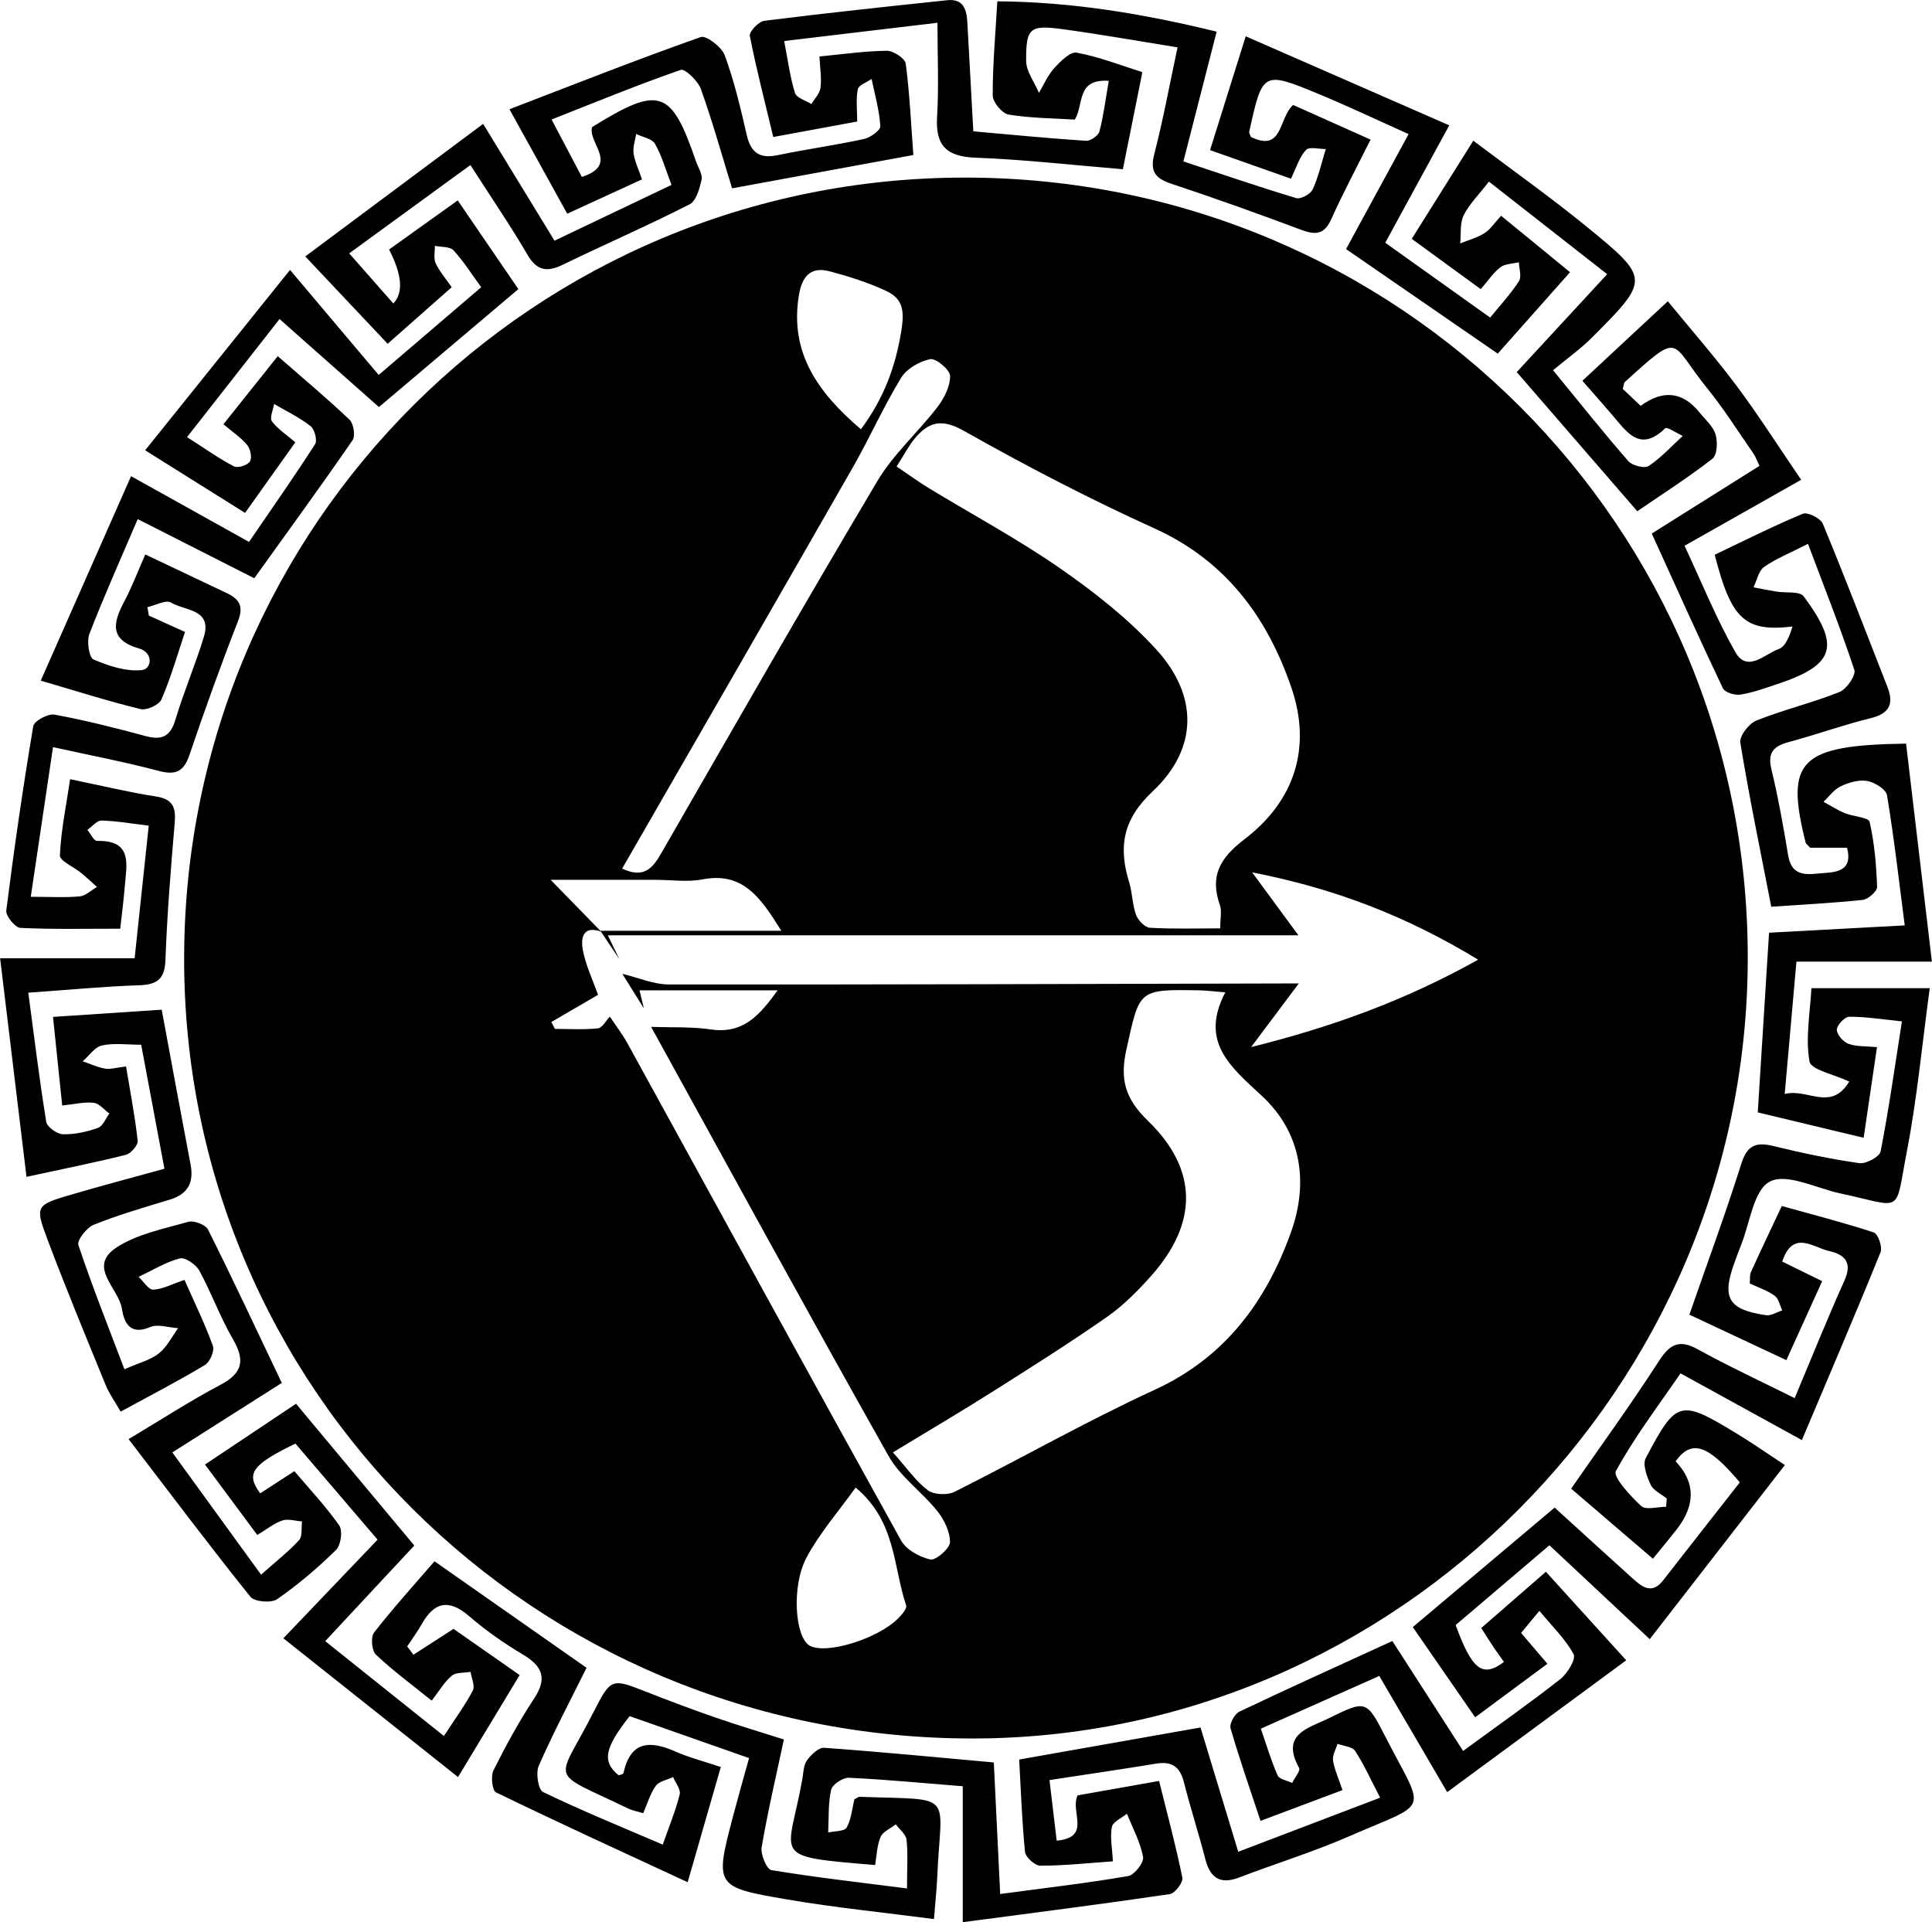
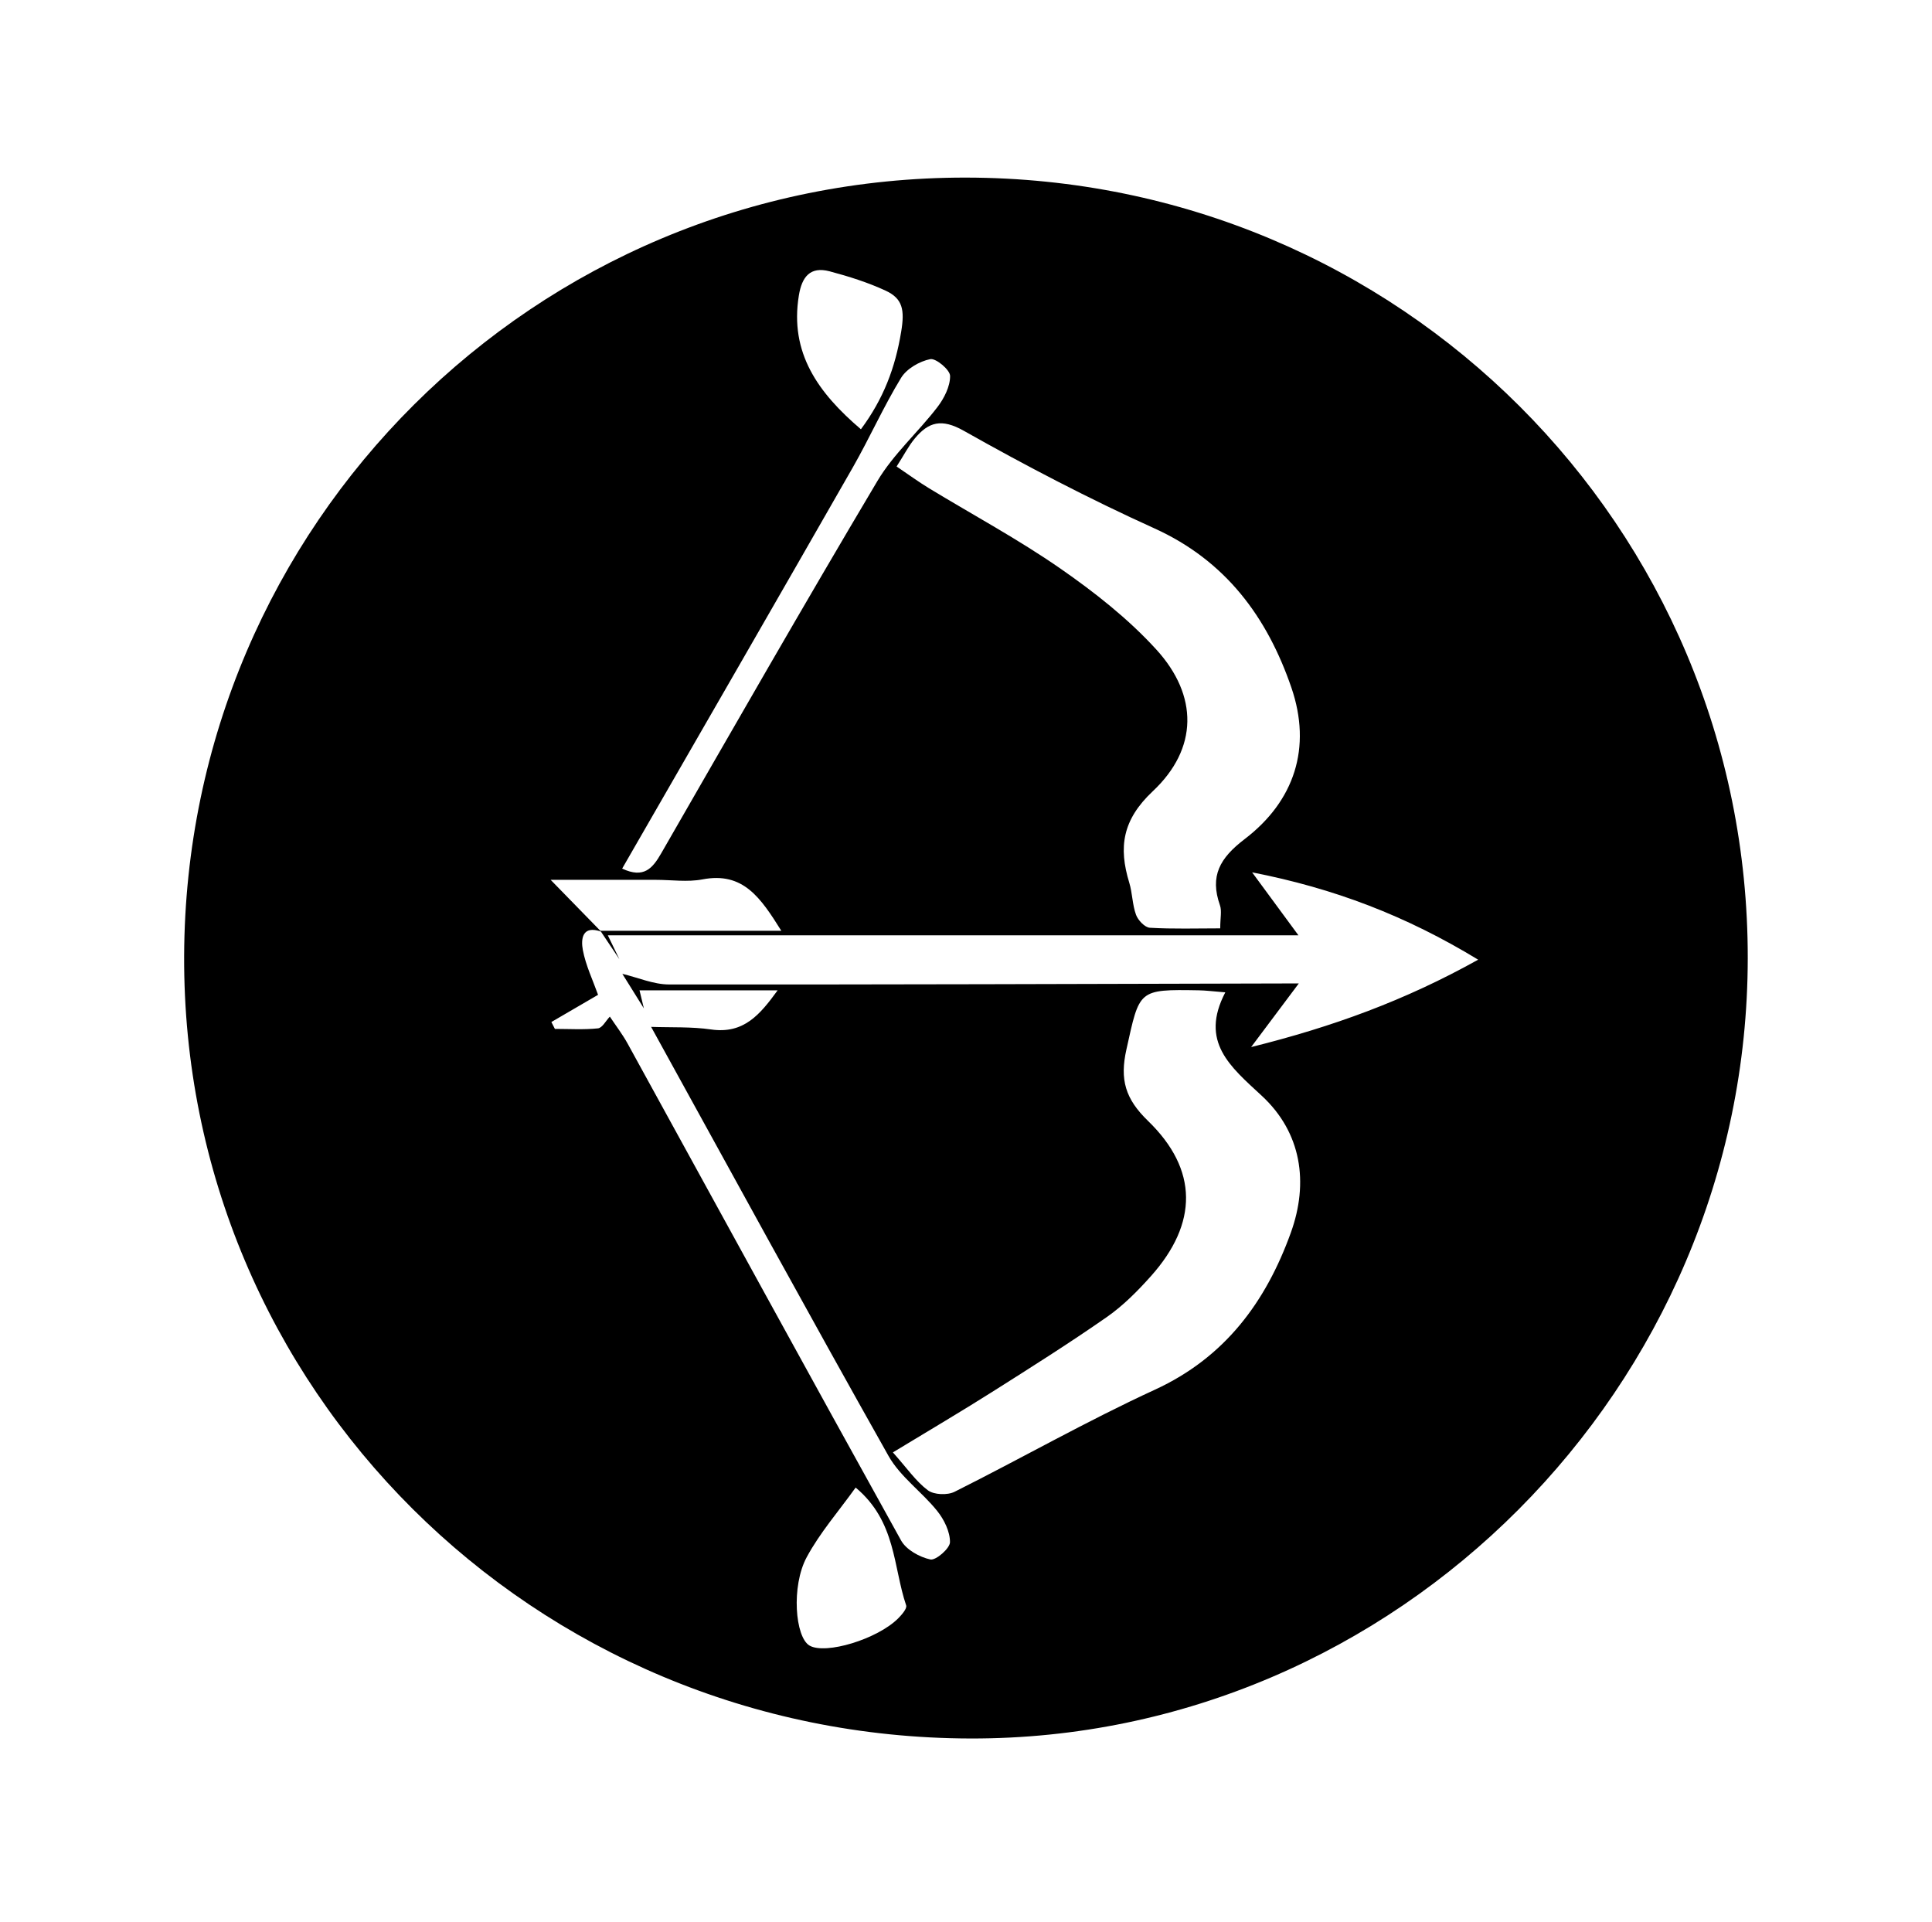
<svg xmlns="http://www.w3.org/2000/svg" viewBox="0 0 350.86 349.08" data-sanitized-data-name="Layer 2" data-name="Layer 2" id="Layer_2">
  <defs>
    <style>
      .cls-1 {
        fill: #000;
        stroke-width: 0px;
      }
    </style>
  </defs>
  <g data-sanitized-data-name="Layer 1" data-name="Layer 1" id="Layer_1-2">
    <g id="k7LYmD.tif">
      <g>
-         <path d="M26.36,81.77c8.88-11.05,17.03-21.19,26.31-32.75,6,7.1,11.02,13.05,16.1,19.07,6.87-5.87,12.52-10.7,18.62-15.93-1.7-2.32-3.17-4.68-5.03-6.7-.65-.71-2.23-.57-3.39-.81.03,1.06-.26,2.25.14,3.14.67,1.46,1.78,2.72,2.92,4.37-3.86,3.4-7.56,6.67-11.63,10.27-4.84-5.13-9.46-10.03-14.96-15.86,10.9-8.13,21.33-15.9,32.3-24.07,4.64,7.59,8.67,14.18,12.96,21.21,7.04-3.36,13.89-6.62,21.25-10.13-1.03-2.67-1.73-5.22-3-7.46-.53-.94-2.24-1.21-3.42-1.79-.18,1.17-.62,2.37-.47,3.5.19,1.43.87,2.8,1.52,4.75-4.45,2.04-8.74,4.01-13.57,6.23-3.41-6.17-6.58-11.89-10.49-18.97,12.13-4.66,23.36-9.1,34.74-13.11.99-.35,3.81,1.81,4.36,3.32,1.71,4.66,2.86,9.53,3.97,14.38.73,3.23,2.29,4.45,5.63,3.75,5.21-1.08,10.5-1.81,15.7-2.94,1.15-.25,3-1.59,2.95-2.33-.18-2.88-1-5.71-1.58-8.57-.87.61-2.33,1.09-2.5,1.85-.38,1.73-.12,3.6-.12,5.88-4.88.9-9.55,1.76-15.24,2.81-1.5-6.25-3.06-12.26-4.26-18.36-.15-.75,1.6-2.61,2.62-2.74,11.05-1.39,22.14-2.57,33.22-3.74,3.01-.32,3.54,1.75,3.67,4.11.34,6.45.71,12.9,1.08,19.7,6.95.61,13.7,1.28,20.47,1.72.8.05,2.23-.93,2.43-1.69.74-2.82,1.1-5.74,1.7-9.2-5.95-.41-4.48,4.28-6.17,7.04-3.83-.24-7.98-.25-12.02-.91-1.17-.19-2.88-2.25-2.89-3.46-.02-5.45.48-10.91.84-17.11,13.53.1,26.48,2.24,39.83,5.51-2.04,7.95-3.96,15.44-6.04,23.56,6.97,2.31,13.69,4.62,20.5,6.67.8.24,2.6-.74,2.98-1.58,1.06-2.32,1.62-4.87,2.38-7.34-1.23.02-3.01-.46-3.59.16-1.18,1.26-1.71,3.12-2.74,5.23-4.87-1.72-9.48-3.35-14.69-5.19,2.16-6.9,4.17-13.3,6.48-20.67,12.69,5.55,24.63,10.78,36.96,16.17-4.2,7.71-7.9,14.49-11.62,21.32,6.56,4.68,12.62,9.01,19.05,13.59,1.79-2.2,3.71-4.26,5.22-6.59.53-.81.04-2.28,0-3.45-1.13.27-2.49.25-3.34.89-1.29.97-2.21,2.41-3.59,3.99-4.11-3-8.1-5.91-12.53-9.14,3.6-5.74,7.1-11.31,11.18-17.82,7.1,5.36,13.97,10.22,20.47,15.52,11.67,9.52,11.61,9.67,1.12,20.19-2.1,2.11-4.57,3.86-7.11,5.97,5,6.1,9.22,11.41,13.67,16.51.71.82,2.96,1.38,3.7.88,2.27-1.51,4.15-3.59,6.18-5.45-1.09-.51-2.86-1.71-3.17-1.41-4.57,4.46-6.95.73-9.56-2.32-1.61-1.88-3.26-3.74-5.49-6.29,5.04-4.69,9.98-9.29,15.51-14.44,4.16,5.08,8.51,10.03,12.45,15.3,3.98,5.32,7.55,10.94,11.77,17.12-7.16,4.05-14.01,7.93-21.18,11.98,3.1,6.6,5.74,13.21,9.24,19.33,2.18,3.81,5.36.3,7.85-.57,1.28-.45,2.01-2.46,2.51-4.09-8.59,1-11.13-1.26-14.12-13.04,5.21-2.48,10.52-5.16,15.99-7.44.85-.36,3.22.81,3.63,1.79,4.06,9.81,7.86,19.73,11.73,29.62,1.22,3.11.41,4.87-3.06,5.72-5,1.23-9.87,2.99-14.85,4.33-2.72.73-3.88,1.87-3.15,4.91,1.24,5.16,2.18,10.4,3.04,15.64.71,4.31,3.9,3.4,6.57,3.23,2.48-.16,5.19-.58,4.13-4.59h-6.7c-.43-.49-.77-.7-.83-.97-3.73-14.91-1.12-17.65,18.25-17.94,1.53,12.89,3.07,25.9,4.69,39.59h-24.6c-.71,8.03-1.38,15.57-2.13,24.04,4.14-1.1,8.39,3.29,11.72-2.26-2.77-1.31-6.96-2.14-7.22-3.65-.75-4.26.11-8.81.35-13.31h21.49c-1.4,10.27-2.29,19.98-4.13,29.51-2.28,11.8-.45,10.25-12.08,7.77-4.36-.93-9.74-3.75-12.82-2.16-2.99,1.54-3.63,7.62-5.3,11.7-.38.92-.7,1.86-1.05,2.8-2.47,6.61-1.27,8.76,5.65,9.77.92.13,1.96-.56,2.95-.87-.45-.91-.66-2.15-1.39-2.67-1.31-.95-2.92-1.47-4.51-2.22.07-.81-.05-1.52.2-2.06,1.83-4.02,3.73-8.01,5.61-12.01,5.58,1.56,11.2,2.99,16.7,4.8.77.25,1.62,2.65,1.24,3.58-4.53,11.19-9.29,22.28-14.29,34.13-7.88-4.33-14.66-8.06-22.04-12.12-4.05,5.91-8.36,11.57-11.74,17.75-.57,1.04,2.64,4.54,4.61,6.35.83.77,2.97.13,4.51.13.04-.5.09-1,.13-1.5-1.01-.81-2.42-1.43-2.92-2.49-.7-1.47-1.52-3.69-.9-4.86,5.6-10.6,6.2-10.71,16.56-4.42,2.67,1.62,5.23,3.41,8.7,5.69-8.23,10.6-16.11,20.76-24.54,31.62-6.49-6.08-12.27-11.48-18.22-17.05-5.71,4.86-11.38,9.68-17.03,14.49,2.98,8.14,4.86,9.62,8.78,6.7-.65-.92-1.33-1.84-1.96-2.78-.64-.95-1.24-1.93-2.17-3.38,3.79-3.3,7.5-6.53,11.74-10.22,4.71,5.2,9.22,10.17,14.59,16.08-11.02,8.12-21.49,15.83-32.51,23.94-4.5-7.7-8.33-14.23-12.34-21.1-7.26,3.23-14.19,6.32-21.51,9.58,1.03,2.95,1.86,5.79,3.05,8.48.31.71,1.73.93,2.64,1.37.45-.93,1.54-2.2,1.26-2.72-3.4-6.18,1.64-7.18,5.38-9.02,6.73-3.3,6.85-3.37,10.25,3.27,7.32,14.27,8.36,11.66-6.42,18.11-6.54,2.86-13.41,4.98-20.09,7.53-3.5,1.34-5.28.05-6.16-3.38-1.2-4.66-2.7-9.24-3.87-13.9-.7-2.78-2.16-3.87-5.01-3.4-6.23,1.02-12.49,1.93-19.41,2.99.46,3.85.88,7.37,1.31,11.01,6.41-.64,2.38-5.2,3.79-8.23,4.46-.79,9.29-1.64,14.8-2.62,1.5,6.03,3.05,11.75,4.23,17.56.17.85-1.34,2.85-2.27,2.99-12.29,1.81-24.61,3.38-37.61,5.1v-24.69c-7.2-.57-13.93-1.22-20.67-1.54-1.09-.05-3.01,1.21-3.23,2.17-.57,2.5-.41,5.17-.54,7.77,1.16-.27,2.96-.19,3.35-.89.86-1.52.99-3.44,1.41-5.13.39-.19.68-.47.97-.46,17.61.64,14.74-1.1,14.07,14.65-.09,2.14-.33,4.27-.59,7.55-9.08-1.19-17.95-2.07-26.71-3.57-13.15-2.24-13.12-2.43-9.71-15.35.88-3.34,1.83-6.66,2.84-10.31-7.5-2.64-14.64-5.14-21.68-7.62-4.62,5.81-5.04,8.29-1.99,10.75.3-.12.82-.2.86-.39,1.26-5.84,4.77-5.99,9.42-3.94,2.54,1.12,5.27,1.81,8.26,2.82-1.95,6.77-3.76,13.09-6.02,20.92-12.1-5.61-23.52-10.84-34.81-16.32-.68-.33-.98-2.95-.45-4,2.22-4.45,4.62-8.86,7.36-13.01,2.42-3.67,1.59-5.86-1.99-8-3.42-2.04-6.74-4.35-9.75-6.95-3.71-3.21-6.36-2.67-8.67,1.44-.78,1.39-1.74,2.67-2.62,4.01.38.51.76,1.02,1.13,1.52,2.23-1.44,4.47-2.88,7.28-4.7,3.49,2.44,7.53,5.26,12.01,8.39-3.66,6.06-7.15,11.82-11.19,18.52-10.67-8.48-20.88-16.59-31.72-25.2,6.18-6.47,11.53-12.06,17.11-17.91-5.06-5.91-10-11.69-14.92-17.45-7.91,3.86-9.06,5.42-6.4,9.04,1.9-1.23,3.81-2.48,6.21-4.03,2.77,3.27,5.72,6.39,8.15,9.87.66.95.29,3.58-.59,4.44-3.31,3.25-6.88,6.3-10.69,8.94-1.07.74-4.12.48-4.86-.44-7.36-9.17-14.42-18.58-22.12-28.63,6.21-3.7,11.31-7.03,16.67-9.85,4.03-2.12,4.52-4.43,2.3-8.26-2.33-4.01-3.91-8.44-6.14-12.51-.61-1.11-2.58-2.45-3.53-2.2-2.61.7-5,2.18-7.48,3.36.89.82,1.81,2.36,2.65,2.32,1.73-.08,3.42-1.01,5.69-1.77,1.82,4.12,3.7,7.97,5.15,11.98.33.91-.54,2.93-1.44,3.47-4.83,2.9-9.84,5.49-15.31,8.47-1.06-1.86-2.11-3.31-2.76-4.92-3.58-8.76-7.2-17.5-10.53-26.35-2.3-6.11-2.11-6.25,4.29-8.13,5.55-1.63,11.14-3.1,16.95-4.71-1.47-7.85-2.84-15.14-4.22-22.52-2.59,0-4.94-.35-7.12.13-1.32.29-2.34,1.87-3.5,2.88,1.35.46,2.66,1.08,4.05,1.33.94.17,1.97-.18,3.82-.39.75,4.51,1.62,8.98,2.11,13.5.09.79-1.24,2.32-2.16,2.55-5.61,1.4-11.29,2.53-18.03,3.99-1.63-13.46-3.17-26.22-4.79-39.7h24.43c.88-8.23,1.69-15.89,2.56-24.07-3.07-.37-5.82-.86-8.58-.93-.84-.02-1.7,1.1-2.56,1.69.58.7,1.18,2.02,1.75,2.01,6.51-.16,5.37,4.27,5.05,8.17-.22,2.63-.56,5.25-.84,7.77-6.26,0-12.21.14-18.14-.15-.94-.05-2.67-2.17-2.55-3.15,1.41-11.19,3.03-22.37,4.9-33.49.16-.93,2.68-2.31,3.84-2.09,5.56,1.02,11.06,2.41,16.52,3.89,2.98.81,4.53.13,5.46-2.98,1.51-5.08,3.64-9.99,5.17-15.07,1.52-5.06-3.51-4.68-5.95-6.18-.91-.57-2.84.5-4.31.82.09.51.17,1.03.26,1.54,2.07.93,4.14,1.87,6.57,2.97-1.41,4.2-2.59,8.34-4.28,12.25-.43.99-2.68,2.03-3.79,1.76-5.78-1.4-11.47-3.22-18.13-5.17,5.57-12.61,10.88-24.63,16.4-37.13,7.72,4.3,14.22,7.93,21.42,11.94,4.11-6.01,8.18-11.81,12-17.75.44-.69-.09-2.72-.83-3.29-2.02-1.58-4.39-2.71-6.62-4.01-.16,1.07-.85,2.52-.39,3.14,1.06,1.43,2.66,2.45,4.25,3.82-3.08,4.32-5.85,8.21-9.13,12.82-5.78-3.62-11.3-7.08-18.14-11.37ZM47.4,285.97c2.8-2.49,5.04-4.22,6.91-6.28.65-.71.38-2.25.54-3.4-1.2-.08-2.52-.52-3.57-.17-1.49.49-2.78,1.57-4.56,2.63-3.22-4.33-6.24-8.4-9.49-12.79,5.85-3.91,11.2-7.48,16.53-11.04,7.3,8.75,14.28,17.12,21.48,25.75-5.4,5.8-10.57,11.35-16.18,17.36,7.34,5.87,14.28,11.42,21.56,17.23,2.11-3.25,3.89-5.65,5.25-8.27.43-.83-.24-2.23-.41-3.38-1.16.21-2.63.05-3.41.7-1.35,1.13-2.28,2.76-3.65,4.53-3.55-2.87-7.02-5.42-10.12-8.35-.77-.72-.98-3.21-.34-4.03,3.54-4.54,7.42-8.82,10.97-12.93,9.45,6.62,18.39,12.89,27.61,19.34-2.93,5.9-6.02,11.76-8.68,17.8-.57,1.29-.1,4.34.78,4.76,6.98,3.37,14.16,6.3,21.74,9.55,1.23-3.52,2.38-6.27,3.08-9.13.22-.89-.76-2.08-1.2-3.13-1.08.51-2.53.74-3.14,1.59-1.02,1.4-1.51,3.19-2.29,4.97-1.22-.37-2.04-.51-2.75-.86-14.82-7.18-13.01-4.21-6.25-17.54,3.15-6.22,3.32-6.09,9.6-3.63,4.18,1.64,8.39,3.22,12.63,4.69,4.01,1.39,8.09,2.6,12.32,3.95-1.47,6.9-2.96,13.2-4.04,19.57-.22,1.31.93,4.01,1.76,4.15,7.91,1.31,15.89,2.21,24.64,3.33,0-3.95.19-6.43-.09-8.86-.12-.99-1.27-1.86-1.95-2.78-.95.75-2.34,1.32-2.76,2.29-.67,1.57-.7,3.41-.99,5.1-19.48-1.63-15.77-1.18-13.21-15.67.2-1.14.2-2.48.83-3.34.74-1.02,2.11-2.35,3.11-2.28,10.25.73,20.49,1.73,30.82,2.66.38,7.89.75,15.56,1.16,23.89,8.46-1.13,15.89-1.99,23.25-3.26,1.13-.19,2.89-2.46,2.7-3.46-.5-2.71-1.89-5.25-2.93-7.86-.96.79-2.56,1.47-2.74,2.41-.36,1.86.07,3.86.19,6.24-4.62.32-8.91.79-13.19.79-.96,0-2.67-1.54-2.77-2.5-.56-5.58-.75-11.2-1.06-16.78,11.15-1.97,21.89-3.87,32.93-5.82,2.22,7.32,4.41,14.55,6.85,22.57,8.84-3.37,16.97-6.47,25.77-9.82-1.74-3.35-2.94-6.05-4.54-8.49-.52-.79-2.1-.88-3.2-1.29-.3,1.01-.96,2.08-.81,3.03.27,1.7,1.03,3.33,1.71,5.37-5.02,1.89-9.48,3.56-14.88,5.59-1.96-5.91-3.86-11.33-5.45-16.84-.23-.81.75-2.59,1.62-3,9.12-4.34,18.33-8.49,27.77-12.82,4.18,6.5,8.37,13,12.85,19.96,6.22-4.56,12.06-8.65,17.66-13.05,1.29-1.01,2.87-3.65,2.41-4.51-1.51-2.79-3.92-5.09-6.22-7.88-1.46,1.77-2.37,2.86-3.32,4.01,1.62,1.89,3.01,3.52,4.78,5.6-4.35,3.22-8.53,6.32-13.12,9.72-4-5.78-7.65-11.06-11.33-16.38,8.83-7.43,17.28-14.55,25.76-21.7,4.89,4.45,9.56,8.71,14.25,12.94,1.71,1.55,3.47,2.82,5.44.29,4.67-5.99,9.36-11.96,13.94-17.81-5.86-6.96-8.78-7.82-11.66-3.83q5.38,5.68.22,12.34c-1.32,1.69-2.7,3.34-4.34,5.36-5.14-4.4-10.03-8.59-14.85-12.73,5.43-7.83,10.89-15.34,15.91-23.13,2.01-3.12,3.69-4.05,7.12-2.16,5.49,3.04,11.21,5.68,17.56,8.85,3.11-7.39,5.93-14.44,9.04-21.35,1.47-3.27.1-4.71-2.78-5.36-2.95-.67-6.58-3.92-8.52,1.91,2.31,1.13,4.49,2.2,7.26,3.56-2.18,4.8-4.26,9.37-6.51,14.34-6.34-2.98-12.01-5.63-17.61-8.26,3.3-9.5,6.58-18.35,9.41-27.34,1.05-3.35,2.59-4.07,5.8-3.29,5.17,1.26,10.4,2.37,15.66,3.12,1.21.17,3.67-1.16,3.86-2.13,1.49-7.61,2.56-15.3,3.87-23.62-3.74-.38-6.65-.86-9.57-.84-.81,0-2.23,1.51-2.25,2.34-.02.88,1.15,2.22,2.1,2.57,1.44.54,3.13.41,5.19.61-.83,5.63-1.57,10.64-2.42,16.46-6.95-1.67-13.28-3.19-19.23-4.61.71-11.33,1.37-21.71,2.05-32.63,8.06-.43,16.12-.87,24.64-1.33-1.07-8.24-1.94-15.97-3.22-23.64-.18-1.08-2.25-2.35-3.61-2.59-1.52-.26-3.35.29-4.81.98-1.21.57-2.09,1.85-3.11,2.81,1.28.69,2.52,1.5,3.87,2.05,1.52.63,4.31.77,4.5,1.59.89,3.85,1.22,7.85,1.36,11.81.03.79-1.63,2.25-2.62,2.36-5.58.59-11.19.87-16.6,1.24-2-10.29-4.02-20.01-5.62-29.8-.2-1.19,1.57-3.47,2.92-4.01,4.93-1.97,10.16-3.21,15.09-5.18,1.29-.52,3.02-3.03,2.7-4.01-2.52-7.62-5.49-15.1-8.42-22.9-3.32,1.7-5.83,2.69-7.97,4.2-1.01.72-1.31,2.43-1.92,3.7,1.38.26,2.75.54,4.13.77,1.7.28,4.25-.11,4.98.87,6.76,9.1,5.67,12.44-4.79,15.93-2.21.74-4.42,1.55-6.7,1.91-1.01.16-2.82-.39-3.18-1.14-4.39-9.23-8.57-18.56-12.92-28.11,6.55-4.11,13.01-8.17,19.56-12.29-.42-.86-.69-1.66-1.15-2.32-2.75-3.96-5.33-8.06-8.36-11.79-6.87-8.48-4.52-10.55-14.92-1.14-.2.18-.2.6-.4,1.27,1.03.97,2.17,2.05,3.25,3.08q6.11-4.47,10.68,1.19c1.04,1.29,2.47,2.5,2.92,3.99.41,1.34.31,3.75-.56,4.42-4.4,3.43-9.13,6.44-13.65,9.54-7.53-8.68-14.56-16.81-21.89-25.27,5.32-5.76,10.68-11.57,16.42-17.78-7.35-5.76-14.33-11.22-21.47-16.81-1.85,2.4-3.58,4.08-4.59,6.12-.71,1.45-.45,3.38-.63,5.1,1.48-.6,3.07-1.01,4.4-1.85,1.08-.68,1.83-1.87,3.03-3.17,4.17,3.41,8.24,6.74,12.52,10.25-4.59,5.17-8.86,9.98-13.13,14.79-9.4-6.48-18.37-12.67-27.55-18.99,3.76-6.92,7.4-13.61,11.36-20.88-5.63-2.52-10.86-5.01-16.21-7.23-10.28-4.26-10.31-4.19-12.73,6.79-.06.27.18.61.3.96,5.88,2.84,4.98-3.41,7.67-5.81,4.42,1.98,9.03,4.04,14.06,6.29-2.61,5.25-5.04,9.78-7.14,14.46-1.28,2.86-2.91,2.88-5.52,1.9-7.78-2.92-15.62-5.72-23.51-8.34-2.93-.97-3.93-2.23-3.1-5.42,1.61-6.21,2.76-12.53,4.22-19.35-7.28-1.17-13.97-2.36-20.7-3.28-6.13-.84-6.82-.33-6.8,5.7,0,1.95,1.51,3.89,2.33,5.83.9-1.51,1.61-3.2,2.77-4.47,1.12-1.23,2.91-3.03,4.07-2.82,4.04.75,7.93,2.27,11.88,3.52.04.01,0,.32-.03.48-1.16,5.79-2.33,11.58-3.45,17.17-9.43-.78-18.03-1.77-26.66-2.09-5.26-.19-7.4-2.07-7.08-7.4.33-5.53.07-11.1.07-17.11-9.86,1.18-18.55,2.21-27.84,3.32.72,3.69,1.08,6.65,1.97,9.44.28.89,1.95,1.35,2.98,2.01.58-.99,1.52-1.93,1.65-2.97.22-1.74-.09-3.54-.19-5.68,4.35-.41,8.3-.99,12.25-1.03,1.18-.01,3.29,1.39,3.42,2.34.72,5.51.97,11.08,1.38,16.59-11.38,2.09-21.96,4.04-32.92,6.05-1.87-6.1-3.56-12.15-5.67-18.05-.53-1.47-2.89-3.72-3.65-3.46-7.77,2.69-15.37,5.83-23.46,9.01,2.17,4.12,3.85,7.29,5.5,10.43,6.89-2.25,1.03-6.19,1.86-9.05,12.26-7.6,14.37-6.9,18.88,6.26.38,1.1,1.21,2.31,1,3.28-.35,1.62-.97,3.87-2.18,4.49-7.55,3.85-15.34,7.23-22.97,10.94-2.91,1.42-4.75,1.16-6.49-1.83-3.08-5.27-6.54-10.33-10.34-16.25-7.48,5.45-14.49,10.56-22.01,16.04,3.1,3.52,5.54,6.29,8.01,9.1q2.79-2.88-.77-9.8c3.97-2.84,7.97-5.7,12.47-8.92,3.93,5.75,7.52,11.01,11.01,16.11-8.66,7.33-16.76,14.18-25.32,21.42-5.72-5.07-11.65-10.31-18.05-15.98-5.58,7.12-10.97,14-16.8,21.44,3.24,2.07,5.78,3.88,8.51,5.31.69.36,2.46-.19,2.9-.87.43-.64.11-2.27-.47-2.98-1.09-1.34-2.61-2.34-4.33-3.8,3.33-4.17,6.39-8.01,9.86-12.36,4.66,4.07,8.98,7.68,13.05,11.55.74.71,1.07,2.94.53,3.73-5.74,8.32-11.7,16.49-17.84,25.05-6.8-3.45-13.68-6.94-21.17-10.74-3.17,7.42-6.15,14.06-8.77,20.84-.51,1.33-.07,4.3.74,4.65,2.75,1.18,5.94,2.24,8.81,1.92,1.78-.2,2.09-3.16-.49-3.9-5.56-1.6-4.75-4.75-2.69-8.63,1.37-2.59,2.41-5.36,3.78-8.46,5.2,2.47,9.99,4.75,14.78,7.01,2.29,1.08,3.12,2.39,2.05,5.11-3.14,8.03-6.05,16.16-8.83,24.33-1.03,3.02-2.5,3.66-5.55,2.86-6.07-1.61-12.26-2.79-19.21-4.32-1.36,9.17-2.66,17.88-4.04,27.18,3.65,0,6.3.17,8.9-.08,1.08-.1,2.08-1.11,3.12-1.71-.95-.85-1.88-1.73-2.87-2.54-1.33-1.1-3.91-2.2-3.86-3.2.2-4.52,1.14-9.01,1.86-13.83,5.82,1.2,10.68,2.38,15.59,3.14,3.1.48,3.64,2.02,3.4,4.8-.7,8.27-1.38,16.56-1.68,24.85-.13,3.48-1.44,4.51-4.75,4.63-6.45.22-12.89.84-20.16,1.35,1.08,8.1,2.02,15.8,3.26,23.46.15.93,1.97,2.22,3.04,2.25,2.11.06,4.33-.44,6.34-1.15.9-.32,1.41-1.71,2.09-2.61-.95-.69-1.84-1.83-2.85-1.95-1.71-.2-3.49.26-5.72.49-.58-5.6-1.1-10.61-1.67-16.09,7.17-.48,13.57-.9,19.74-1.31,1.83,9.85,3.5,18.99,5.24,28.11.64,3.34-.52,5.41-3.85,6.41-4.62,1.39-9.27,2.75-13.74,4.54-1.28.51-3.07,2.82-2.78,3.69,2.51,7.5,5.44,14.86,8.36,22.55,2.7-1.19,4.75-1.69,6.25-2.88,1.46-1.16,2.36-3.02,3.5-4.58-1.71-.11-3.68-.8-5.09-.2-3.74,1.6-4.76-.99-5.12-3.33-.56-3.72-6.32-7.59-1.03-11.09,3.76-2.49,8.62-3.42,13.09-4.7,1.01-.29,3.13.52,3.58,1.4,4.57,9.15,8.9,18.42,13.4,27.86-6.6,4.19-13,8.25-19.88,12.62,5.53,7.61,10.59,14.58,16.1,22.18Z" class="cls-1" />
        <path d="M317.4,174.04c-.08,77.83-63.87,141.85-141.16,141.67-79.41-.18-143.12-63.6-142.8-142.15.32-78.35,63.67-141.4,141.98-141.31,78.71.09,142.07,63.36,141.98,141.79ZM118.22,186.48c3.64.13,7.33-.05,10.91.47,5.96.86,8.9-2.72,12.09-7.1h-25.08c.33,1.37.56,2.32.79,3.27-1.3-2.09-2.61-4.18-3.91-6.27,2.83.67,5.66,1.93,8.5,1.93,38.12.04,76.23-.1,114.35-.19-2.66,3.55-5.33,7.11-8.66,11.56,14.82-3.69,27.9-8.44,41.23-15.87-13.13-7.99-26.16-12.95-41.05-15.86,3.21,4.37,5.81,7.9,8.41,11.43h-125.42c.97,2,1.54,3.17,2.1,4.34-1.15-1.71-2.29-3.43-3.45-5.16h32.86c-3.75-5.98-6.91-10.76-14.33-9.33-2.72.52-5.63.08-8.45.08h-19.11c3.5,3.59,6.34,6.5,9.18,9.41-3.47-1.23-3.71,1.35-3.33,3.36.53,2.78,1.8,5.42,2.76,8.11-2.83,1.65-5.65,3.29-8.48,4.94.21.42.43.83.64,1.25,2.61,0,5.24.17,7.82-.1.79-.08,1.44-1.39,2.16-2.13,1.08,1.63,2.29,3.19,3.23,4.9,16.54,30.09,33,60.21,49.66,90.23.93,1.68,3.36,3.03,5.32,3.45.99.21,3.54-2,3.56-3.13.02-1.9-1.06-4.11-2.32-5.68-2.78-3.47-6.71-6.21-8.84-9.99-14.57-25.87-28.79-51.93-43.12-77.93ZM162.82,84.71c2.31,1.56,4.04,2.83,5.87,3.94,7.96,4.84,16.2,9.27,23.84,14.57,6.24,4.33,12.36,9.14,17.45,14.72,7.65,8.38,7.62,18-.63,25.75-5.53,5.2-6.24,10.17-4.27,16.61.58,1.89.55,3.98,1.23,5.83.36.99,1.6,2.29,2.5,2.35,4.23.25,8.49.11,12.79.11,0-1.92.31-3.17-.05-4.19-1.87-5.31-.04-8.56,4.46-12,9.09-6.93,12.25-16.64,8.51-27.54-4.39-12.78-11.91-23.04-24.9-28.92-11.79-5.34-23.32-11.35-34.59-17.71-4.04-2.28-6.4-1.61-8.9,1.4-1.15,1.38-1.97,3.02-3.3,5.08ZM162.16,263.76c2.57,2.88,4.18,5.26,6.35,6.88,1.1.82,3.54.92,4.84.27,12.17-6.09,24.03-12.86,36.38-18.54,12.77-5.87,20.17-15.99,24.69-28.51,3.28-9.09,1.95-18.18-5.28-24.87-5.72-5.3-11.31-9.8-6.62-18.78-2.24-.18-3.54-.35-4.83-.37-11.07-.19-10.72-.1-13.13,10.75-1.22,5.47-.21,8.96,3.92,12.96,9.17,8.88,9.07,18.63.55,28.18-2.42,2.71-5.05,5.37-8.02,7.44-6.81,4.75-13.85,9.19-20.87,13.63-5.59,3.54-11.29,6.89-17.98,10.95ZM112.99,157.74c3.94,1.84,5.52-.05,7.09-2.78,13-22.59,25.94-45.21,39.26-67.61,2.91-4.89,7.38-8.84,10.89-13.41,1.23-1.6,2.33-3.77,2.31-5.67,0-1.1-2.57-3.25-3.6-3.05-1.95.39-4.29,1.74-5.3,3.4-3.19,5.23-5.69,10.87-8.73,16.2-13.84,24.2-27.78,48.35-41.92,72.91ZM156.35,77.95c4.1-5.53,6.23-11.15,7.31-17.72.65-3.95.29-6-2.83-7.45-3.24-1.5-6.71-2.59-10.17-3.51-3.53-.93-5.03,1.01-5.58,4.37-1.72,10.48,3.52,17.7,11.26,24.31ZM155.39,270.14c-3.09,4.31-6.5,8.21-8.89,12.65-2.84,5.27-2.1,14.54.52,16.05,2.91,1.68,12.33-1.17,16.1-4.95.65-.66,1.64-1.79,1.44-2.36-2.38-7.02-1.79-15.21-9.17-21.39Z" class="cls-1" />
      </g>
    </g>
  </g>
</svg>